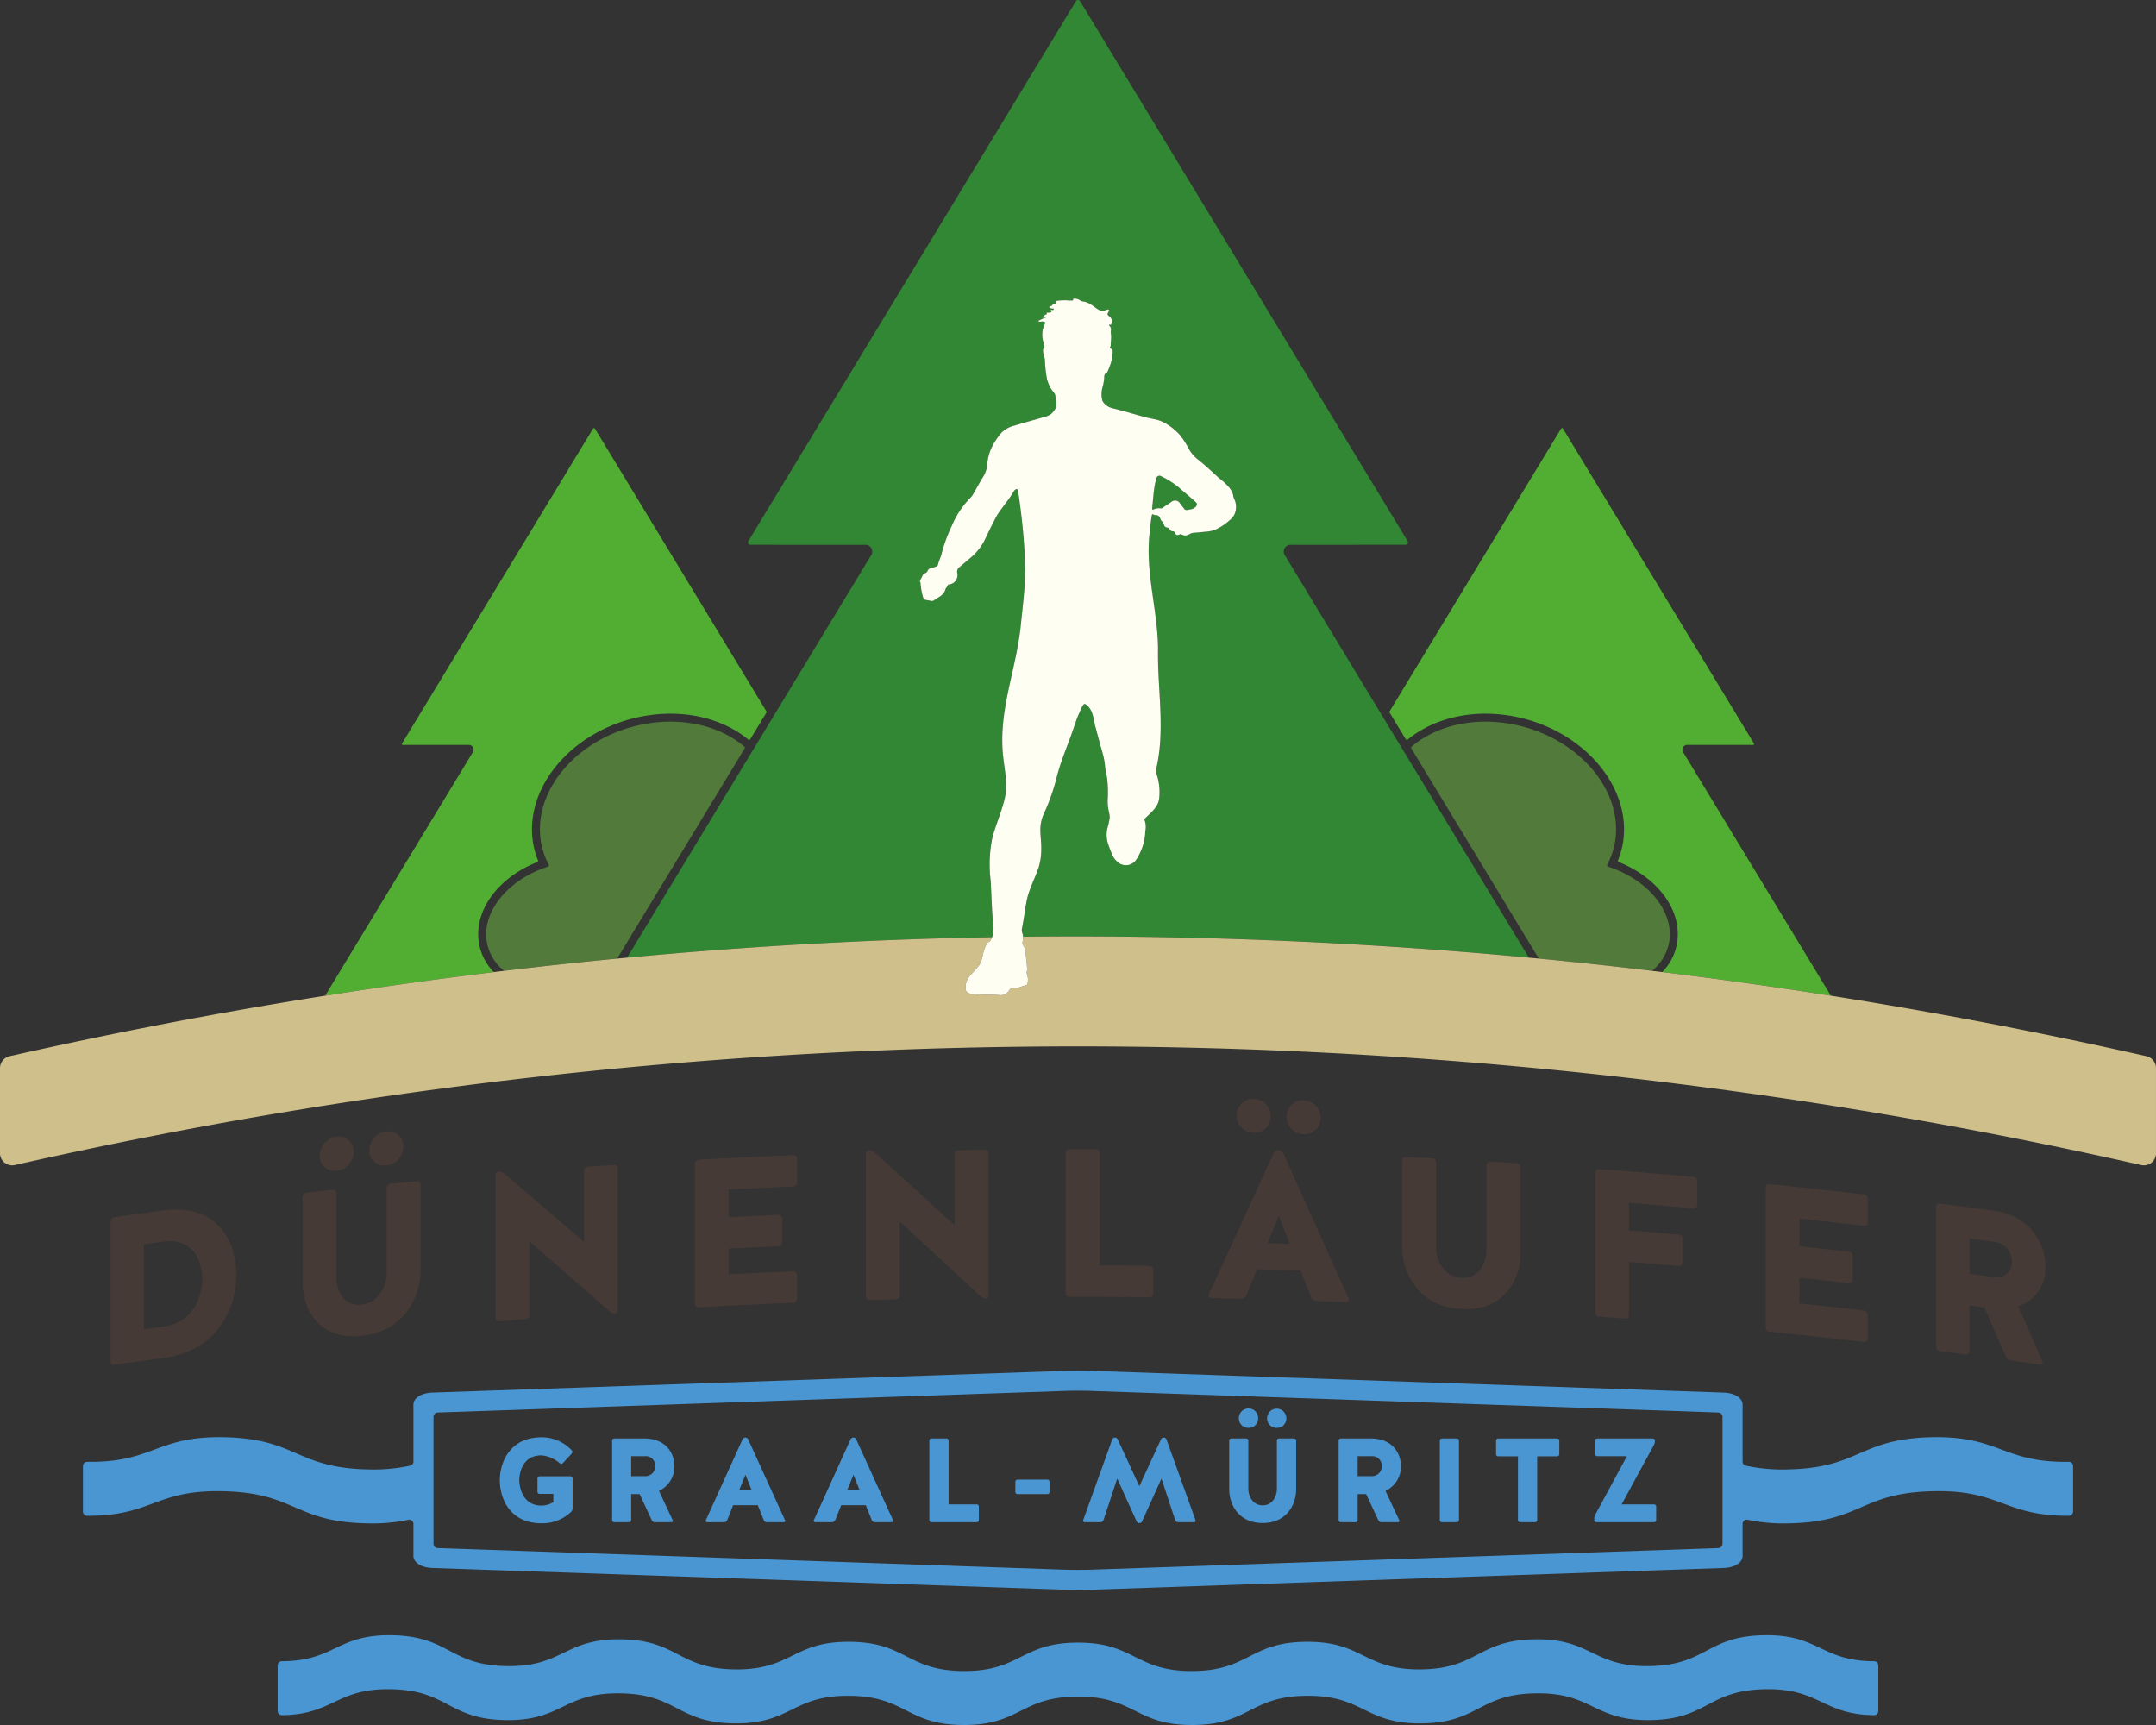
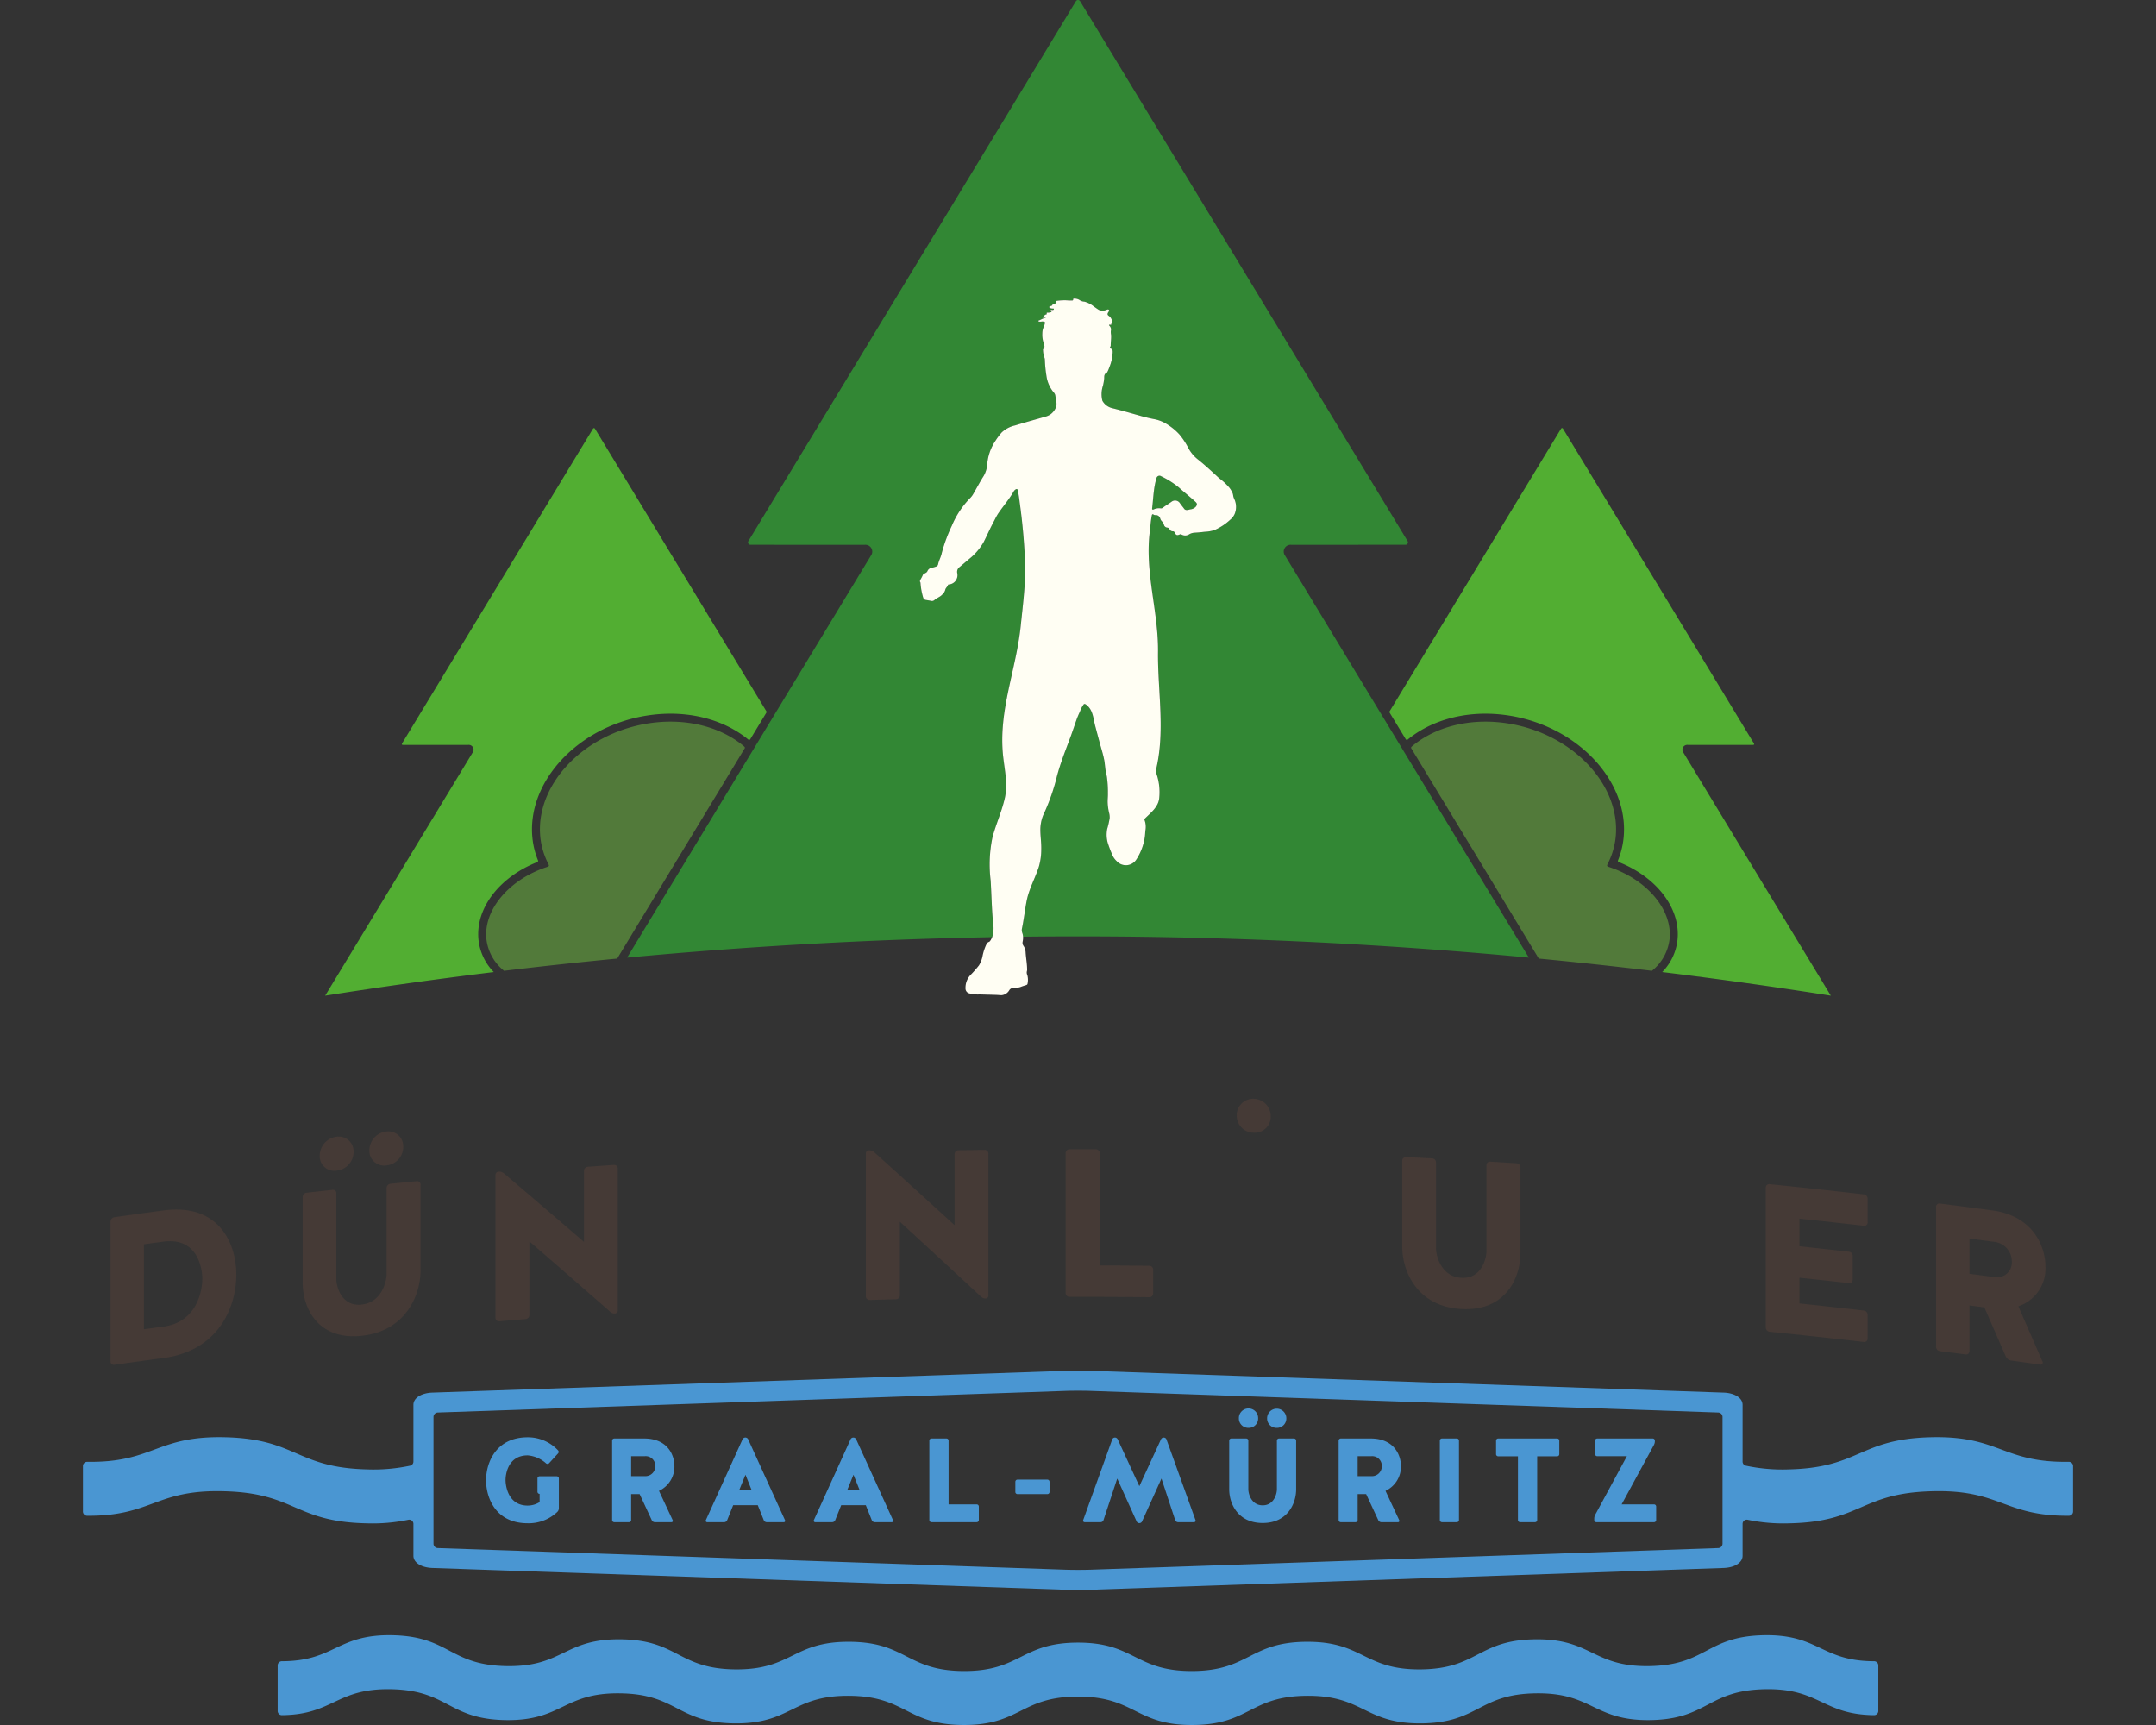
<svg xmlns="http://www.w3.org/2000/svg" id="Ebene_1" data-name="Ebene 1" width="400.001" height="320.002" viewBox="0 0 400.001 320.002">
  <rect x="0" y="0" width="400.001" height="320.002" fill="#333333" stroke="none" />
  <defs>
    <style>.cls-1{fill:none;}.cls-2{clip-path:url(#clip-path);}.cls-3{fill:#527a3a;}.cls-4{fill:#52ae32;}.cls-5{fill:#328734;}.cls-6{fill:#cfbf8b;}.cls-7{fill:#fffef3;}.cls-8{fill:#453a36;}.cls-9{fill:#4a96d2;}</style>
    <clipPath id="clip-path" transform="translate(-400 -439.999)">
      <rect class="cls-1" x="400" y="439.999" width="400" height="320.002" />
    </clipPath>
  </defs>
  <title>duenenlaeufer-md</title>
  <g id="Dünenläufer_Logo" data-name="Dünenläufer Logo">
    <g class="cls-2">
      <g class="cls-2">
        <path class="cls-3" d="M709.746,614.289c.611-5.331-3.971-10.942-10.894-13.339l-.529-.183a.241.241,0,0,1-.143-.134.238.238,0,0,1,.005-.196c.106-.217.243-.504.243-.504a13.909,13.909,0,0,0,1.305-4.451c1.102-9.625-7.665-19.139-19.544-21.209-6.536-1.14-12.912.169-17.488,3.59-.284.212-.552.437-.816.664a.237.237,0,0,0-.048.304c1.674,2.759,22.894,37.741,23.65,38.989q10.519,1.014,20.991,2.272a8.815,8.815,0,0,0,3.267-5.804" transform="translate(-400 -439.999)" />
        <path class="cls-3" d="M538.161,578.832a.238.238,0,0,0-.048-.304c-.263-.228-.531-.452-.816-.665-4.576-3.421-10.952-4.73-17.488-3.59-11.878,2.07-20.645,11.584-19.544,21.209a13.912,13.912,0,0,0,1.305,4.451s.138.287.242.504a.238.238,0,0,1,.006.196.241.241,0,0,1-.143.134c-.229.078-.53.182-.53.182-6.922,2.397-11.504,8.008-10.894,13.34a8.824,8.824,0,0,0,3.267,5.804q10.473-1.259,20.991-2.273c.757-1.248,21.977-36.229,23.651-38.989" transform="translate(-400 -439.999)" />
        <path class="cls-4" d="M712.335,579.638a.9.9,0,0,1,.819-1.455h12.023c.288,0,.333-.096.188-.334l-35.337-58.253c-.153-.252-.3-.254-.454,0,0,0-30.056,49.549-31.759,52.354a.242.242,0,0,0,0,.248c.415.685,2.435,4.014,2.996,4.938a.239.239,0,0,0,.357.06c.212-.176.428-.35.653-.517,4.897-3.662,11.686-5.07,18.625-3.861,12.633,2.201,21.945,12.442,20.756,22.83a15.18,15.18,0,0,1-1.016,3.96.238.238,0,0,0,.134.312c7.122,2.828,11.563,8.69,10.894,14.535a10.035,10.035,0,0,1-2.821,5.869q15.697,1.92,31.283,4.385Z" transform="translate(-400 -439.999)" />
        <path class="cls-4" d="M488.787,614.456c-.669-5.845,3.772-11.707,10.895-14.535a.241.241,0,0,0,.132-.128.245.245,0,0,0,.002-.184,15.153,15.153,0,0,1-1.016-3.959c-1.19-10.388,8.122-20.63,20.756-22.831,6.939-1.208,13.728.199,18.624,3.861.224.167.441.341.653.517a.239.239,0,0,0,.356-.059c.561-.925,2.581-4.254,2.997-4.939a.242.242,0,0,0,0-.248c-1.703-2.806-31.76-52.354-31.76-52.354-.154-.254-.301-.252-.454,0L474.634,577.849c-.145.238-.099.334.188.334h12.024a.9.9,0,0,1,.819,1.455l-27.341,45.072q15.586-2.463,31.284-4.385a10.034,10.034,0,0,1-2.821-5.869" transform="translate(-400 -439.999)" />
        <path class="cls-5" d="M614.042,534.496a2.33,2.33,0,0,1,1.274-.203.582.582,0,0,0,.485-.152c.506-.398,1.07-.709,1.584-1.093a1.07,1.07,0,0,1,1.533.304c.238.347.514.659.76,1.006.279.397.752.228,1.143.128a1.579,1.579,0,0,0,1.034-.49c.268-.347.282-.593-.044-.889-1.02-.934-2.104-1.787-3.125-2.706a16.466,16.466,0,0,0-3.255-2.055.562.562,0,0,0-.876.384c-.08.261-.159.528-.217.796-.347,1.57-.391,3.176-.585,4.76-.037.239.072.282.289.21" transform="translate(-400 -439.999)" />
        <path class="cls-5" d="M683.653,617.646l-45.232-74.567a1.265,1.265,0,0,1,1.134-2.015l21.209-.006a.451.451,0,0,0,.386-.685L600.386,440.216a.452.452,0,0,0-.772,0l-60.765,100.158a.451.451,0,0,0,.386.685l21.21.006a1.265,1.265,0,0,1,1.133,2.015l-45.232,74.567q33.643-3.173,67.722-3.798l.035-.093.014-.041a5.327,5.327,0,0,0,.148-2.305c-.281-2.693-.308-5.391-.477-8.092a24.599,24.599,0,0,1,.339-7.988c.653-2.434,1.707-4.738,2.274-7.205.622-2.704-.026-5.236-.307-7.938-.883-8.407,2.426-15.878,3.28-24.093.369-3.551.813-7.082.847-10.66a115.437,115.437,0,0,0-1.051-12.313c-.065-.666-.188-1.331-.289-1.997-.022-.166-.051-.347-.232-.398-.128-.041-.333.136-.441.242a.667.667,0,0,0-.117.153c-.834,1.465-1.941,2.732-2.887,4.119-.355.528-.607,1.107-.911,1.664-.644,1.194-1.18,2.445-1.795,3.646a10.761,10.761,0,0,1-2.72,3.162c-.585.499-1.172.998-1.758,1.483a1.098,1.098,0,0,0-.412,1.164,1.736,1.736,0,0,1-1.483,2.055c-.094.006-.224.006-.246.093-.094.355-.448.557-.514.926a1.761,1.761,0,0,1-.535.847c-.42.477-1.028.622-1.469,1.034a.672.672,0,0,1-.629.152c-.304-.065-.622-.116-.933-.166a.61.61,0,0,1-.528-.449,12.58,12.58,0,0,1-.492-2.641.411.411,0,0,0-.067-.247.194.194,0,0,1-.035-.077l-.001-.009a.566.566,0,0,1,.058-.309,6.166,6.166,0,0,0,.443-.833c.072-.246.362-.339.579-.47a.717.717,0,0,0,.311-.325.984.984,0,0,1,.753-.608,5.986,5.986,0,0,0,.853-.239.535.535,0,0,0,.362-.384c.145-.738.543-1.396.687-2.127a29.057,29.057,0,0,1,1.859-5.042,16.346,16.346,0,0,1,3.451-5.194,3.427,3.427,0,0,0,.47-.607c.666-1.129,1.266-2.308,1.975-3.415a5.161,5.161,0,0,0,.687-2.272,9.047,9.047,0,0,1,1.533-4.311,11.727,11.727,0,0,1,1.158-1.535,5.326,5.326,0,0,1,2.489-1.294c1.866-.578,3.762-1.085,5.642-1.635a2.794,2.794,0,0,0,1.976-1.874,2.596,2.596,0,0,0-.001-1.005c-.058-.347-.123-.701-.181-1.056a1.025,1.025,0,0,0-.297-.557,6.042,6.042,0,0,1-1.346-3.096,23.099,23.099,0,0,1-.282-2.828,1.525,1.525,0,0,0-.102-.572,4.365,4.365,0,0,1-.245-1.288.328.328,0,0,1,.064-.289c.326-.297.181-.63.088-.962a4.987,4.987,0,0,1-.282-1.953,2.876,2.876,0,0,1,.275-1.201,3.069,3.069,0,0,0,.209-.673.165.165,0,0,0-.13-.231,1.09,1.09,0,0,0-.485-.044c-.087.022-.579.059-.601-.086-.018-.103.108-.122.206-.153a.467.467,0,0,0,.068-.028,8.409,8.409,0,0,1,1.468-.6.015.015,0,0,0,.012-.015.016.016,0,0,0-.012-.016.815.815,0,0,0-.513.06c-.109.036-.209.087-.318.116a.172.172,0,0,1-.137-.014c-.043-.065.014-.116.065-.145.217-.123.31-.391.6-.434.127-.015.126-.109.094-.215a.099.099,0,0,1,.102-.124,2.224,2.224,0,0,0,.585-.051c.181-.037.304-.102.13-.297-.036-.035-.08-.086-.051-.137.036-.064.101-.035.159-.029a.552.552,0,0,0,.152.022c.116-.008.253-.029.261-.16.014-.144-.145-.101-.232-.108a.98.98,0,0,1-.478-.101c-.072-.036-.152-.08-.152-.174.007-.094.087-.13.166-.159.195-.065.434-.051.449-.362.007-.109.166-.087.268-.094.217-.029.434-.051.383-.369-.021-.116.066-.159.166-.174a10.823,10.823,0,0,1,1.802-.094,7.257,7.257,0,0,0,.882.037c.13,0,.355.043.326-.24-.014-.101.116-.13.21-.116a1.817,1.817,0,0,1,1.042.304,1.68,1.68,0,0,0,.831.261,4.636,4.636,0,0,1,1.707.861c.311.224.63.449.948.651a1.76,1.76,0,0,0,1.31.058c.187-.043.412-.224.572-.058.166.166-.059.362-.138.514-.144.275-.137.427.145.622a1.348,1.348,0,0,1,.586,1.157c0,.181-.173.297-.166.493,0,.05-.13.007-.195-.022-.057-.022-.115-.029-.152.037a.133.133,0,0,0,.029.166.947.947,0,0,1,.261.969,2.715,2.715,0,0,0,.051.731c.043.658-.073,1.309-.073,1.96a.307.307,0,0,1-.029.145c-.137.224-.188.376.159.47.203.058.224.318.239.528a8.089,8.089,0,0,1-.629,2.916,5.411,5.411,0,0,1-.29.709c-.058.116-.123.268-.224.311-.463.217-.427.629-.434,1.02a9.377,9.377,0,0,1-.246,1.411,4.943,4.943,0,0,0-.089,2.746,2.853,2.853,0,0,0,1.825,1.371c1.903.463,3.783,1.02,5.672,1.548.679.188,1.367.34,2.054.478a6.516,6.516,0,0,1,2.099.752,10.646,10.646,0,0,1,2.64,2.098,13.539,13.539,0,0,1,1.672,2.546,6.635,6.635,0,0,0,1.714,2.055c1.397,1.106,2.691,2.322,3.994,3.523a10.989,10.989,0,0,1,1.902,1.765,4.487,4.487,0,0,1,.611,1.059,5.753,5.753,0,0,1,.12.573,3.451,3.451,0,0,0,.218.567,3.443,3.443,0,0,1,.02,2.662,2.879,2.879,0,0,1-.818,1.064,10.369,10.369,0,0,1-2.958,1.939,6.8,6.8,0,0,1-1.809.304c-.634.082-1.271.141-1.909.174a2.174,2.174,0,0,0-.955.304,1.355,1.355,0,0,1-1.447.007c-.138-.079-.232-.014-.34.029-.449.188-.637.123-.861-.318a.409.409,0,0,0-.405-.289.624.624,0,0,1-.579-.384.477.477,0,0,0-.419-.297.683.683,0,0,1-.622-.543,1.21,1.21,0,0,0-.376-.622,1.271,1.271,0,0,1-.311-.521.819.819,0,0,0-.86-.63.584.584,0,0,1-.355-.08c-.246-.174-.311-.036-.355.188-.195.999-.238,2.018-.376,3.031-.929,7.435,1.615,14.788,1.536,22.164-.078,7.357,1.394,14.813-.415,22.117a.521.521,0,0,0,.036.296,10.58,10.58,0,0,1,.593,4.854c-.183,1.565-1.515,2.606-2.569,3.639-.108.101-.209.203-.137.376a3.642,3.642,0,0,1,.152,1.924c-.044.412-.051.839-.116,1.251a10.342,10.342,0,0,1-1.591,4.167,2.306,2.306,0,0,1-3.631.246,3.172,3.172,0,0,1-.767-1.063,23.131,23.131,0,0,1-.854-2.228,5.574,5.574,0,0,1-.137-2.633,17.536,17.536,0,0,0,.463-2.018,3.11,3.11,0,0,0-.102-.999,9.823,9.823,0,0,1-.263-1.83c-.028-.595.059-1.185.038-1.778a19.755,19.755,0,0,0-.187-3.081c-.102-.525-.237-1.033-.3-1.565-.06-.507-.098-1.017-.193-1.519-.2-1.073-.549-2.133-.831-3.187q-.421-1.571-.839-3.143c-.343-1.285-.401-2.856-1.476-3.787-.165-.143-.454-.443-.661-.242a4.958,4.958,0,0,0-.7,1.358,14.394,14.394,0,0,0-.627,1.473c-.412,1.176-.802,2.358-1.237,3.525-.863,2.31-1.756,4.552-2.39,6.94a38.047,38.047,0,0,1-2.305,6.705A7.263,7.263,0,0,0,593.016,593.9c0,1.24.206,2.473.167,3.714a11.504,11.504,0,0,1-.449,3.18c-.694,2.154-1.824,4.079-2.261,6.325-.181.919-.311,1.837-.456,2.756-.123.766-.239,1.533-.398,2.293a1.494,1.494,0,0,0,.043.889,2.21,2.21,0,0,1,.133.572l.004.041c.004.03.005.061.007.091q5.092-.059,10.193-.059,42.129.001,83.653,3.942" transform="translate(-400 -439.999)" />
-         <path class="cls-6" d="M798.236,635.936q-29.058-6.556-58.561-11.226-15.585-2.462-31.283-4.384-.955-.118-1.912-.232-10.472-1.259-20.991-2.272-.917-.088-1.837-.174-41.5-3.914-83.653-3.942-5.101,0-10.193.059a3.264,3.264,0,0,1-.08.924.985.985,0,0,0,.181.803,2.367,2.367,0,0,1,.376,1.245c.072,1.027.261,2.047.275,3.082a1.056,1.056,0,0,1-.029.303,1.047,1.047,0,0,0,.065.753,3.378,3.378,0,0,1,.036,1.635c-.029.152-.159.203-.289.246-.347.109-.701.217-1.041.354a4.584,4.584,0,0,1-1.36.174.854.854,0,0,0-.673.384,1.858,1.858,0,0,1-1.397.948c-.289.014-.585-.032-.883-.044-1.075-.043-2.19-.059-3.238-.094a5.982,5.982,0,0,1-1.847-.181.929.929,0,0,1-.774-.976,3.437,3.437,0,0,1,1.078-2.604,20.225,20.225,0,0,0,1.426-1.635,5.268,5.268,0,0,0,.68-1.83,9.537,9.537,0,0,1,.695-2.075.786.786,0,0,1,.477-.449.495.495,0,0,0,.239-.217,3.246,3.246,0,0,0,.346-.658q-34.066.611-67.722,3.798-.918.086-1.837.174-10.518,1.014-20.991,2.272-.955.115-1.911.232-15.697,1.919-31.284,4.384-29.494,4.66-58.561,11.226a2.264,2.264,0,0,0-1.763,2.208v15.784a2.251,2.251,0,0,0,2.748,2.196,894.663,894.663,0,0,1,394.503,0,2.252,2.252,0,0,0,2.749-2.196V638.143a2.265,2.265,0,0,0-1.764-2.208" transform="translate(-400 -439.999)" />
        <path class="cls-7" d="M589.796,613.631a2.21,2.21,0,0,0-.133-.572,1.488,1.488,0,0,1-.043-.889c.159-.76.275-1.526.398-2.293.145-.918.275-1.837.456-2.756.438-2.246,1.567-4.17,2.261-6.325a11.54,11.54,0,0,0,.449-3.18c.038-1.242-.168-2.473-.167-3.714a7.256,7.256,0,0,1,.784-3.24,38.087,38.087,0,0,0,2.305-6.705c.634-2.388,1.528-4.63,2.39-6.941.436-1.167.825-2.349,1.237-3.524a14.182,14.182,0,0,1,.627-1.473,4.933,4.933,0,0,1,.701-1.357c.206-.201.496.098.661.242,1.075.93,1.133,2.501,1.476,3.787q.415,1.572.838,3.142c.283,1.054.631,2.114.832,3.187.095.502.132,1.012.192,1.52.064.533.199,1.041.3,1.565a19.749,19.749,0,0,1,.187,3.081c.021.592-.067,1.182-.038,1.778a9.756,9.756,0,0,0,.263,1.829,3.11,3.11,0,0,1,.101.999,17.499,17.499,0,0,1-.462,2.018,5.564,5.564,0,0,0,.137,2.633,23.126,23.126,0,0,0,.854,2.228,3.173,3.173,0,0,0,.766,1.063,2.307,2.307,0,0,0,3.632-.245,10.361,10.361,0,0,0,1.591-4.167c.065-.412.072-.839.116-1.252a3.628,3.628,0,0,0-.152-1.924c-.072-.174.029-.275.137-.376,1.054-1.033,2.386-2.074,2.569-3.639a10.569,10.569,0,0,0-.594-4.854.529.529,0,0,1-.036-.297c1.809-7.303.337-14.759.415-22.116.079-7.376-2.466-14.728-1.536-22.165.137-1.013.181-2.033.376-3.031.044-.224.109-.361.355-.188a.582.582,0,0,0,.355.08.82.82,0,0,1,.86.63,1.271,1.271,0,0,0,.311.521,1.207,1.207,0,0,1,.376.622.685.685,0,0,0,.623.543.478.478,0,0,1,.419.297.624.624,0,0,0,.579.384.409.409,0,0,1,.405.289c.224.441.412.507.861.318.108-.043.202-.109.339-.029a1.356,1.356,0,0,0,1.447-.007,2.19,2.19,0,0,1,.956-.304c.638-.032,1.274-.092,1.908-.173a6.767,6.767,0,0,0,1.809-.305,10.347,10.347,0,0,0,2.959-1.939,2.879,2.879,0,0,0,.818-1.064,3.445,3.445,0,0,0-.02-2.661,3.356,3.356,0,0,1-.218-.568c-.046-.192-.056-.385-.12-.573a4.495,4.495,0,0,0-.611-1.059,10.974,10.974,0,0,0-1.902-1.766c-1.302-1.201-2.597-2.416-3.993-3.523a6.632,6.632,0,0,1-1.714-2.054,13.551,13.551,0,0,0-1.672-2.546,10.657,10.657,0,0,0-2.64-2.098,6.506,6.506,0,0,0-2.099-.753c-.687-.137-1.374-.289-2.054-.477-1.888-.528-3.769-1.085-5.672-1.549a2.849,2.849,0,0,1-1.824-1.371,4.943,4.943,0,0,1,.089-2.745,9.471,9.471,0,0,0,.246-1.411c.007-.39-.029-.803.433-1.02.101-.043.166-.195.224-.311a5.407,5.407,0,0,0,.289-.709,8.071,8.071,0,0,0,.63-2.915c-.014-.211-.036-.47-.24-.528-.347-.094-.296-.246-.158-.47a.305.305,0,0,0,.029-.145c0-.651.116-1.302.072-1.96a2.745,2.745,0,0,1-.051-.731.949.949,0,0,0-.261-.969.133.133,0,0,1-.029-.166c.036-.065.095-.058.152-.036.065.029.195.072.195.022-.007-.195.166-.311.166-.492a1.348,1.348,0,0,0-.586-1.157c-.282-.195-.289-.347-.145-.622.08-.152.304-.347.138-.514-.158-.166-.384.014-.572.058a1.762,1.762,0,0,1-1.309-.058c-.318-.203-.637-.427-.948-.651a4.652,4.652,0,0,0-1.707-.861,1.674,1.674,0,0,1-.832-.26,1.802,1.802,0,0,0-1.041-.304c-.094-.014-.224.014-.21.116.029.282-.195.239-.326.239a7.269,7.269,0,0,1-.883-.036,10.739,10.739,0,0,0-1.801.093c-.101.014-.188.058-.166.174.051.318-.166.339-.384.368-.101.008-.26-.014-.267.094-.014.311-.253.297-.449.362-.08.029-.159.065-.166.159,0,.094.08.138.152.174a.98.98,0,0,0,.478.101c.086.007.246-.036.232.109-.008.13-.145.152-.261.159a.547.547,0,0,1-.152-.022c-.058-.007-.123-.036-.159.029-.029.051.014.101.051.138.174.195.051.261-.13.297a2.224,2.224,0,0,1-.585.051.099.099,0,0,0-.102.124c.032.106.033.199-.094.214-.289.043-.384.312-.6.435-.051.028-.109.079-.065.144a.172.172,0,0,0,.138.014c.109-.029.209-.08.318-.116a.814.814,0,0,1,.513-.059.016.016,0,0,1,.012.015.017.017,0,0,1-.012.016,8.405,8.405,0,0,0-1.468.599.465.465,0,0,1-.068.028c-.099.032-.224.051-.206.153.022.145.513.109.6.087a1.1,1.1,0,0,1,.485.043.166.166,0,0,1,.13.232,3.049,3.049,0,0,1-.209.672,2.876,2.876,0,0,0-.275,1.201,4.998,4.998,0,0,0,.281,1.953c.094.333.239.666-.087.962a.33.33,0,0,0-.065.289,4.39,4.39,0,0,0,.246,1.287,1.511,1.511,0,0,1,.101.572,23.257,23.257,0,0,0,.282,2.829,6.042,6.042,0,0,0,1.346,3.096,1.024,1.024,0,0,1,.296.557c.059.355.123.709.181,1.057a2.578,2.578,0,0,1,.001,1.004,2.964,2.964,0,0,1-1.094,1.476,3.007,3.007,0,0,1-.882.399c-1.881.549-3.776,1.056-5.642,1.634a5.322,5.322,0,0,0-2.489,1.294A11.625,11.625,0,0,0,584.7,521.742a9.042,9.042,0,0,0-1.533,4.311,5.164,5.164,0,0,1-.687,2.272c-.708,1.106-1.309,2.285-1.975,3.414a3.497,3.497,0,0,1-.47.608,16.337,16.337,0,0,0-3.45,5.194,29.113,29.113,0,0,0-1.86,5.042c-.144.731-.542,1.389-.687,2.127a.535.535,0,0,1-.362.384,5.998,5.998,0,0,1-.854.239.984.984,0,0,0-.752.608.715.715,0,0,1-.311.326c-.217.13-.507.224-.579.47a6.158,6.158,0,0,1-.443.832.566.566,0,0,0-.058.309l.001.009a.172.172,0,0,0,.035.077.414.414,0,0,1,.067.248,12.597,12.597,0,0,0,.492,2.641.61.61,0,0,0,.528.449c.311.051.629.101.933.166a.678.678,0,0,0,.63-.152c.441-.412,1.049-.557,1.468-1.035a1.764,1.764,0,0,0,.535-.846c.065-.37.42-.572.514-.926.022-.087.152-.087.246-.094a1.736,1.736,0,0,0,1.483-2.054,1.097,1.097,0,0,1,.412-1.165c.586-.485,1.172-.983,1.758-1.483a10.762,10.762,0,0,0,2.72-3.162c.615-1.201,1.151-2.452,1.794-3.646.304-.557.557-1.136.912-1.664.946-1.387,2.052-2.654,2.887-4.119a.679.679,0,0,1,.117-.152c.108-.107.312-.284.441-.242.181.05.21.231.231.397.102.666.224,1.331.289,1.997a115.227,115.227,0,0,1,1.051,12.312c-.033,3.578-.477,7.109-.846,10.66-.855,8.216-4.162,15.686-3.28,24.093.281,2.701.928,5.235.307,7.938-.568,2.467-1.622,4.77-2.274,7.205a24.563,24.563,0,0,0-.339,7.989c.169,2.7.196,5.398.476,8.091a5.309,5.309,0,0,1-.148,2.306c-.004.013-.009.027-.014.041-.011.031-.022.061-.035.093a3.173,3.173,0,0,1-.346.658.491.491,0,0,1-.238.217.791.791,0,0,0-.478.449,9.595,9.595,0,0,0-.695,2.076,5.267,5.267,0,0,1-.679,1.83,20.354,20.354,0,0,1-1.426,1.635,3.436,3.436,0,0,0-1.078,2.604.93.93,0,0,0,.774.977,5.987,5.987,0,0,0,1.848.181c1.046.035,2.162.051,3.238.094.297.012.593.058.883.043a1.854,1.854,0,0,0,1.396-.947.857.857,0,0,1,.673-.384,4.557,4.557,0,0,0,1.36-.174c.34-.137.695-.246,1.042-.354.13-.044.261-.094.289-.246a3.381,3.381,0,0,0-.036-1.635,1.046,1.046,0,0,1-.065-.753,1.053,1.053,0,0,0,.029-.303c-.014-1.034-.203-2.054-.275-3.081a2.367,2.367,0,0,0-.376-1.245.983.983,0,0,1-.181-.803,3.256,3.256,0,0,0,.08-.923c-.002-.03-.004-.061-.007-.091l-.004-.041m23.957-79.345c.195-1.584.238-3.191.586-4.76.058-.268.137-.536.216-.796a.562.562,0,0,1,.876-.384,16.423,16.423,0,0,1,3.255,2.055c1.021.918,2.106,1.772,3.125,2.706.326.296.311.542.043.889a1.578,1.578,0,0,1-1.033.49c-.391.1-.865.268-1.143-.128-.246-.347-.522-.659-.76-1.006a1.07,1.07,0,0,0-1.533-.303c-.514.383-1.079.694-1.585,1.092a.581.581,0,0,1-.485.152,2.33,2.33,0,0,0-1.274.203c-.216.072-.326.029-.289-.21" transform="translate(-400 -439.999)" />
        <path class="cls-8" d="M779.487,674.934c-.001-3.71-2.293-9.376-9.85-10.397q-4.868-.655-9.74-1.271a.604.604,0,0,0-.701.615v25.973a.816.816,0,0,0,.701.792q2.398.304,4.795.617a.603.603,0,0,0,.7-.613v-8.487q1.384.181,2.767.365,1.985,4.546,3.97,9.101a1.338,1.338,0,0,0,1.015.764q2.707.371,5.411.754a.382.382,0,0,0,.387-.571q-2.237-5.128-4.476-10.248a7.379,7.379,0,0,0,5.021-7.393m-9.498,1.97q-2.297-.309-4.597-.611v-6.532q2.221.29,4.441.589a3.691,3.691,0,0,1,3.425,3.712,2.755,2.755,0,0,1-3.269,2.841" transform="translate(-400 -439.999)" />
        <path class="cls-8" d="M745.802,667.391a.611.611,0,0,0,.702-.622v-4.421a.807.807,0,0,0-.702-.785q-8.74-1.006-17.491-1.893a.622.622,0,0,0-.703.633v25.972a.794.794,0,0,0,.703.775q8.751.885,17.491,1.892a.611.611,0,0,0,.702-.622v-4.421a.806.806,0,0,0-.702-.784q-5.97-.688-11.945-1.32v-4.77q4.589.485,9.174,1.002a.613.613,0,0,0,.703-.625v-4.419a.803.803,0,0,0-.703-.784q-4.585-.519-9.174-1.003v-5.124q5.974.631,11.945,1.318" transform="translate(-400 -439.999)" />
-         <path class="cls-8" d="M714.187,664.148a.63.63,0,0,0,.704-.641v-4.42a.784.784,0,0,0-.704-.768q-8.737-.786-17.483-1.452a.644.644,0,0,0-.705.651v25.972a.772.772,0,0,0,.705.757q2.406.182,4.813.376a.638.638,0,0,0,.704-.648v-9.894q4.615.37,9.228.776a.635.635,0,0,0,.706-.643v-4.419a.783.783,0,0,0-.706-.767q-4.612-.405-9.228-.776v-5.124q5.985.482,11.966,1.02" transform="translate(-400 -439.999)" />
        <path class="cls-8" d="M635.759,647.083a3.226,3.226,0,0,0-3.135-3.251,3.043,3.043,0,0,0-3.176,3.09,3.171,3.171,0,0,0,3.176,3.206,2.974,2.974,0,0,0,3.135-3.045" transform="translate(-400 -439.999)" />
-         <path class="cls-8" d="M645.011,647.377a3.255,3.255,0,0,0-3.138-3.274A3.017,3.017,0,0,0,638.698,647.169a3.199,3.199,0,0,0,3.175,3.23,2.949,2.949,0,0,0,3.138-3.022" transform="translate(-400 -439.999)" />
        <path class="cls-8" d="M665.717,654.887q-2.428-.125-4.858-.242a.663.663,0,0,0-.705.671V671.236c0,4.66,2.821,11.147,10.969,11.596,8.145.463,10.965-5.71,10.965-10.37v-15.919a.762.762,0,0,0-.708-.749q-2.447-.157-4.894-.304a.655.655,0,0,0-.705.661v15.92c0,1.449-.938,5.183-4.659,4.973-3.722-.206-4.701-4.047-4.701-5.496v-15.919a.748.748,0,0,0-.706-.74" transform="translate(-400 -439.999)" />
-         <path class="cls-8" d="M624.665,680.81q2.803.054,5.605.121a1.036,1.036,0,0,0,.981-.642q.98-2.421,1.96-4.839,4.039.105,8.075.236.98,2.476,1.96,4.954a1.117,1.117,0,0,0,.981.7q2.802.096,5.603.207a.421.421,0,0,0,.393-.611q-6.036-13.458-12.073-26.86a1.054,1.054,0,0,0-.939-.654.983.983,0,0,0-.941.599q-6.016,13.048-12.034,26.155a.481.481,0,0,0,.431.634m12.584-15.222q1.019,2.573,2.039,5.146-2.058-.063-4.117-.12,1.039-2.514,2.078-5.026" transform="translate(-400 -439.999)" />
        <path class="cls-8" d="M603.319,653.196q-2.452-.007-4.904-.004a.706.706,0,0,0-.706.706v25.972a.703.703,0,0,0,.706.703q7.413-.009,14.824.068a.693.693,0,0,0,.706-.696V675.523a.712.712,0,0,0-.706-.711q-4.607-.048-9.213-.062V653.902a.707.707,0,0,0-.706-.706" transform="translate(-400 -439.999)" />
        <path class="cls-8" d="M566.247,681.019a.727.727,0,0,0,.706-.722V666.646q7.527,6.904,15.055,13.896a1.205,1.205,0,0,0,.863.34.526.526,0,0,0,.507-.516V654.003a.69.69,0,0,0-.706-.694q-2.429.033-4.859.075a.721.721,0,0,0-.708.717v13.182q-7.447-6.809-14.895-13.531a1.531,1.531,0,0,0-1.021-.36.592.592,0,0,0-.549.604v26.48a.678.678,0,0,0,.706.682q2.451-.074,4.903-.139" transform="translate(-400 -439.999)" />
-         <path class="cls-8" d="M547.179,660.115a.737.737,0,0,0,.706-.733v-4.42a.669.669,0,0,0-.706-.675q-8.777.365-17.551.85a.752.752,0,0,0-.705.743v25.972a.658.658,0,0,0,.705.665q8.774-.485,17.551-.85a.738.738,0,0,0,.706-.732v-4.421a.668.668,0,0,0-.706-.674q-5.995.249-11.989.554v-4.771q4.602-.233,9.206-.435a.743.743,0,0,0,.707-.737v-4.419a.668.668,0,0,0-.707-.674q-4.603.202-9.206.436v-5.125q5.993-.306,11.989-.554" transform="translate(-400 -439.999)" />
        <path class="cls-8" d="M497.512,684.701a.776.776,0,0,0,.704-.761V670.29q7.51,6.497,15.026,13.083a1.141,1.141,0,0,0,.86.293.563.563,0,0,0,.509-.544V656.76a.648.648,0,0,0-.705-.657q-2.426.165-4.852.339a.766.766,0,0,0-.706.754v13.183q-7.435-6.406-14.865-12.726a1.452,1.452,0,0,0-1.017-.305.631.631,0,0,0-.548.632v26.48a.636.636,0,0,0,.703.645q2.446-.208,4.89-.405" transform="translate(-400 -439.999)" />
        <path class="cls-8" d="M462.477,657.155a3.492,3.492,0,0,0,3.123-3.464,2.75,2.75,0,0,0-3.123-2.832,3.574,3.574,0,0,0-3.162,3.515,2.706,2.706,0,0,0,3.162,2.782" transform="translate(-400 -439.999)" />
        <path class="cls-8" d="M471.693,656.188a3.46,3.46,0,0,0,3.124-3.442,2.773,2.773,0,0,0-3.124-2.855,3.544,3.544,0,0,0-3.165,3.492,2.73,2.73,0,0,0,3.165,2.805" transform="translate(-400 -439.999)" />
        <path class="cls-8" d="M456.154,662.043v15.92c.001,4.66,2.808,10.695,10.93,9.837,8.123-.845,10.939-7.47,10.939-12.131V659.749a.626.626,0,0,0-.705-.636q-2.442.237-4.883.482a.794.794,0,0,0-.703.774V676.289c.001,1.448-.936,5.334-4.647,5.721-3.709.391-4.685-3.293-4.685-4.742V661.349a.617.617,0,0,0-.703-.627q-2.42.265-4.84.538a.805.805,0,0,0-.703.783" transform="translate(-400 -439.999)" />
        <path class="cls-8" d="M430.324,691.922c10.363-1.38,13.524-9.596,13.522-15.472.001-5.702-3.159-13.288-13.522-11.908q-4.557.613-9.111,1.258a.834.834,0,0,0-.7.803v25.972a.594.594,0,0,0,.7.604q4.554-.646,9.111-1.258m-3.621-21.099q1.811-.249,3.621-.492c6.31-.842,7.208,4.884,7.208,6.916.001,2.037-.897,8.005-7.208,8.848q-1.811.242-3.621.491Z" transform="translate(-400 -439.999)" />
        <path class="cls-9" d="M783.815,711.179c-12.399.172-12.811-4.911-25.719-4.556-13.173.348-13.042,5.647-26.229,5.96a32.568,32.568,0,0,1-7.964-.691.774.774,0,0,1-.601-.76V700.597c0-1.26-1.449-2.189-3.526-2.26l-117.273-4.037c-.69-.023-1.596-.035-2.502-.035-.906,0-1.812.012-2.502.035l-117.273,4.037c-2.075.071-3.526,1-3.526,2.26v10.535a.775.775,0,0,1-.601.76,32.578,32.578,0,0,1-7.965.691c-13.187-.313-13.057-5.612-26.229-5.96-12.908-.355-13.32,4.728-25.718,4.556a.785.785,0,0,0-.801.779v8.443a.783.783,0,0,0,.774.782c12.115.083,12.636-4.908,25.448-4.549,13.194.341,13.064,5.648,26.28,5.952a32.677,32.677,0,0,0,7.872-.659.776.776,0,0,1,.941.762V728.606c0,1.26,1.45,2.19,3.526,2.26l117.272,4.038c.69.024,1.596.035,2.502.035.907,0,1.813-.012,2.503-.035l117.272-4.038c2.077-.069,3.526-1,3.526-2.26v-5.917a.775.775,0,0,1,.94-.762,32.683,32.683,0,0,0,7.873.659c13.216-.304,13.085-5.611,26.28-5.952,12.812-.359,13.334,4.632,25.448,4.549a.783.783,0,0,0,.774-.782v-8.443a.785.785,0,0,0-.8-.779m-64.238,15.171a.826.826,0,0,1-.797.826l-116.405,4.008c-1.31.045-3.442.045-4.75,0l-116.406-4.008a.826.826,0,0,1-.797-.826V702.854a.825.825,0,0,1,.797-.825L597.626,698.022c1.31-.047,3.439-.047,4.749,0l116.406,4.007a.825.825,0,0,1,.797.825Z" transform="translate(-400 -439.999)" />
        <path class="cls-9" d="M747.693,748.171c-9.836-.015-10.215-5.05-20.537-4.823-10.599.225-10.498,5.532-21.104,5.727-10.607.182-10.693-5.126-21.293-4.966-10.599.145-10.533,5.452-21.14,5.575-10.614.109-10.656-5.198-21.256-5.118-10.591.072-10.562,5.379-21.176,5.423-10.598.029-10.614-5.27-21.188-5.27-10.573.001-10.59,5.299-21.188,5.27-10.614-.044-10.584-5.351-21.176-5.423-10.599-.08-10.643,5.227-21.256,5.118-10.606-.123-10.541-5.43-21.141-5.575-10.599-.16-10.685,5.147-21.292,4.966-10.606-.195-10.504-5.502-21.104-5.727-10.322-.227-10.702,4.808-20.537,4.823a.785.785,0,0,0-.791.78v8.438a.779.779,0,0,0,.78.782c9.594-.096,10.066-5.036,20.316-4.812,10.613.224,10.504,5.532,21.133,5.727,10.627.182,10.714-5.125,21.328-4.966,10.614.145,10.541,5.452,21.169,5.575,10.628.109,10.679-5.198,21.293-5.118,10.613.072,10.584,5.379,21.212,5.422,10.628.035,10.635-5.278,21.248-5.271h.009c10.613-.007,10.62,5.306,21.248,5.271,10.629-.043,10.6-5.351,21.213-5.422,10.614-.08,10.664,5.226,21.293,5.118,10.627-.123,10.555-5.43,21.169-5.575,10.614-.159,10.701,5.147,21.328,4.966,10.628-.195,10.519-5.503,21.133-5.727,10.25-.224,10.722,4.715,20.316,4.812a.78.78,0,0,0,.781-.782v-8.438a.786.786,0,0,0-.792-.78" transform="translate(-400 -439.999)" />
        <path class="cls-9" d="M706.871,719.07h-6.011l5.966-10.978a1.527,1.527,0,0,0,.2-.755v-.089a.397.397,0,0,0-.399-.399H696.335a.397.397,0,0,0-.399.399v2.486a.398.398,0,0,0,.399.399h5.501l-5.856,10.823a1.541,1.541,0,0,0-.199.755v.266a.397.397,0,0,0,.399.399h10.69a.397.397,0,0,0,.399-.399V719.47a.397.397,0,0,0-.399-.399" transform="translate(-400 -439.999)" />
        <path class="cls-9" d="M688.897,706.849H677.962a.397.397,0,0,0-.399.399v2.507a.397.397,0,0,0,.399.399h3.659V721.976a.398.398,0,0,0,.399.399h2.773a.397.397,0,0,0,.399-.399V710.153H688.897a.397.397,0,0,0,.399-.399v-2.507a.397.397,0,0,0-.399-.399" transform="translate(-400 -439.999)" />
        <path class="cls-9" d="M670.282,706.849h-2.751a.398.398,0,0,0-.399.399V721.976a.398.398,0,0,0,.399.399h2.751a.397.397,0,0,0,.399-.399V707.248a.397.397,0,0,0-.399-.399" transform="translate(-400 -439.999)" />
        <path class="cls-9" d="M525.123,711.973c0-2.108-1.308-5.123-5.611-5.123h-5.545a.397.397,0,0,0-.399.399v14.728a.397.397,0,0,0,.399.399h2.729a.398.398,0,0,0,.399-.399v-4.813h1.575l2.262,4.856a.64.64,0,0,0,.577.356h3.083a.248.248,0,0,0,.221-.356l-2.55-5.456a4.955,4.955,0,0,0,2.861-4.591m-5.411,1.863h-2.617v-3.704h2.528a1.786,1.786,0,0,1,1.952,1.84,1.832,1.832,0,0,1-1.863,1.863" transform="translate(-400 -439.999)" />
        <path class="cls-9" d="M636.881,704.875a1.737,1.737,0,0,0,1.774-1.773,1.785,1.785,0,1,0-3.57,0,1.742,1.742,0,0,0,1.797,1.773" transform="translate(-400 -439.999)" />
        <path class="cls-9" d="M631.646,704.875a1.737,1.737,0,0,0,1.774-1.773,1.786,1.786,0,1,0-3.571,0,1.742,1.742,0,0,0,1.797,1.773" transform="translate(-400 -439.999)" />
        <path class="cls-9" d="M640.074,706.849h-2.772a.397.397,0,0,0-.399.399v9.027c0,.821-.532,2.971-2.639,2.971-2.107,0-2.662-2.151-2.662-2.971v-9.027a.397.397,0,0,0-.399-.399h-2.751a.396.396,0,0,0-.398.399v9.027c0,2.639,1.596,6.254,6.21,6.254s6.21-3.615,6.21-6.254v-9.027a.397.397,0,0,0-.4-.399" transform="translate(-400 -439.999)" />
        <path class="cls-9" d="M616.417,707.026a.547.547,0,0,0-.51-.354.562.562,0,0,0-.51.332l-4.013,8.694-4.015-8.694a.594.594,0,0,0-.533-.332.54.54,0,0,0-.488.354l-5.39,14.971a.283.283,0,0,0,.266.378h2.971a.575.575,0,0,0,.533-.378l2.55-7.718,3.594,7.941a.557.557,0,0,0,1.02,0l3.594-7.941,2.549,7.718a.577.577,0,0,0,.533.378h2.971a.283.283,0,0,0,.266-.378Z" transform="translate(-400 -439.999)" />
        <path class="cls-9" d="M594.319,714.479h-5.545a.396.396,0,0,0-.399.399v1.885a.396.396,0,0,0,.399.399h5.545a.397.397,0,0,0,.399-.399v-1.885a.397.397,0,0,0-.399-.399" transform="translate(-400 -439.999)" />
        <path class="cls-9" d="M581.202,719.07h-5.212V707.248a.397.397,0,0,0-.399-.399h-2.773a.397.397,0,0,0-.399.399v14.728a.398.398,0,0,0,.399.399h8.384a.397.397,0,0,0,.399-.399V719.47a.396.396,0,0,0-.399-.399" transform="translate(-400 -439.999)" />
        <path class="cls-9" d="M538.817,707.026a.576.576,0,0,0-1.064,0l-6.809,14.993a.269.269,0,0,0,.244.357h3.171a.604.604,0,0,0,.555-.378l1.109-2.772h4.57l1.109,2.772a.603.603,0,0,0,.554.378h3.171a.248.248,0,0,0,.222-.357Zm-1.685,9.427,1.176-2.884,1.153,2.884Z" transform="translate(-400 -439.999)" />
        <path class="cls-9" d="M558.856,707.026a.577.577,0,0,0-1.064,0l-6.809,14.993a.269.269,0,0,0,.244.357h3.171a.606.606,0,0,0,.556-.378l1.109-2.772h4.569l1.109,2.772a.603.603,0,0,0,.554.378h3.171a.249.249,0,0,0,.223-.357Zm-1.685,9.427,1.176-2.884,1.153,2.884Z" transform="translate(-400 -439.999)" />
        <path class="cls-9" d="M659.913,711.973c0-2.108-1.308-5.123-5.611-5.123h-5.545a.397.397,0,0,0-.399.399v14.728a.397.397,0,0,0,.399.399h2.729a.397.397,0,0,0,.399-.399v-4.813h1.575l2.262,4.856a.64.64,0,0,0,.576.356h3.083a.248.248,0,0,0,.222-.356l-2.551-5.456a4.954,4.954,0,0,0,2.861-4.591m-5.412,1.863H651.885v-3.704h2.528a1.786,1.786,0,0,1,1.952,1.84,1.832,1.832,0,0,1-1.863,1.863" transform="translate(-400 -439.999)" />
-         <path class="cls-9" d="M505.838,713.858h-5.723a.396.396,0,0,0-.399.399v2.462a.396.396,0,0,0,.399.399h2.551v1.531a4.191,4.191,0,0,1-2.218.643c-3.594,0-4.104-3.594-4.104-4.746,0-1.154.51-4.568,4.104-4.568a5.818,5.818,0,0,1,3.416,1.486.41.41,0,0,0,.554-.023l1.664-1.819a.415.415,0,0,0,0-.576,7.654,7.654,0,0,0-5.634-2.418c-5.9,0-7.718,4.725-7.718,7.963,0,3.326,1.819,7.985,7.718,7.985a7.714,7.714,0,0,0,5.5-2.107.976.976,0,0,0,.288-.688V714.257a.396.396,0,0,0-.399-.399" transform="translate(-400 -439.999)" />
+         <path class="cls-9" d="M505.838,713.858h-5.723a.396.396,0,0,0-.399.399v2.462a.396.396,0,0,0,.399.399v1.531a4.191,4.191,0,0,1-2.218.643c-3.594,0-4.104-3.594-4.104-4.746,0-1.154.51-4.568,4.104-4.568a5.818,5.818,0,0,1,3.416,1.486.41.41,0,0,0,.554-.023l1.664-1.819a.415.415,0,0,0,0-.576,7.654,7.654,0,0,0-5.634-2.418c-5.9,0-7.718,4.725-7.718,7.963,0,3.326,1.819,7.985,7.718,7.985a7.714,7.714,0,0,0,5.5-2.107.976.976,0,0,0,.288-.688V714.257a.396.396,0,0,0-.399-.399" transform="translate(-400 -439.999)" />
      </g>
    </g>
  </g>
</svg>